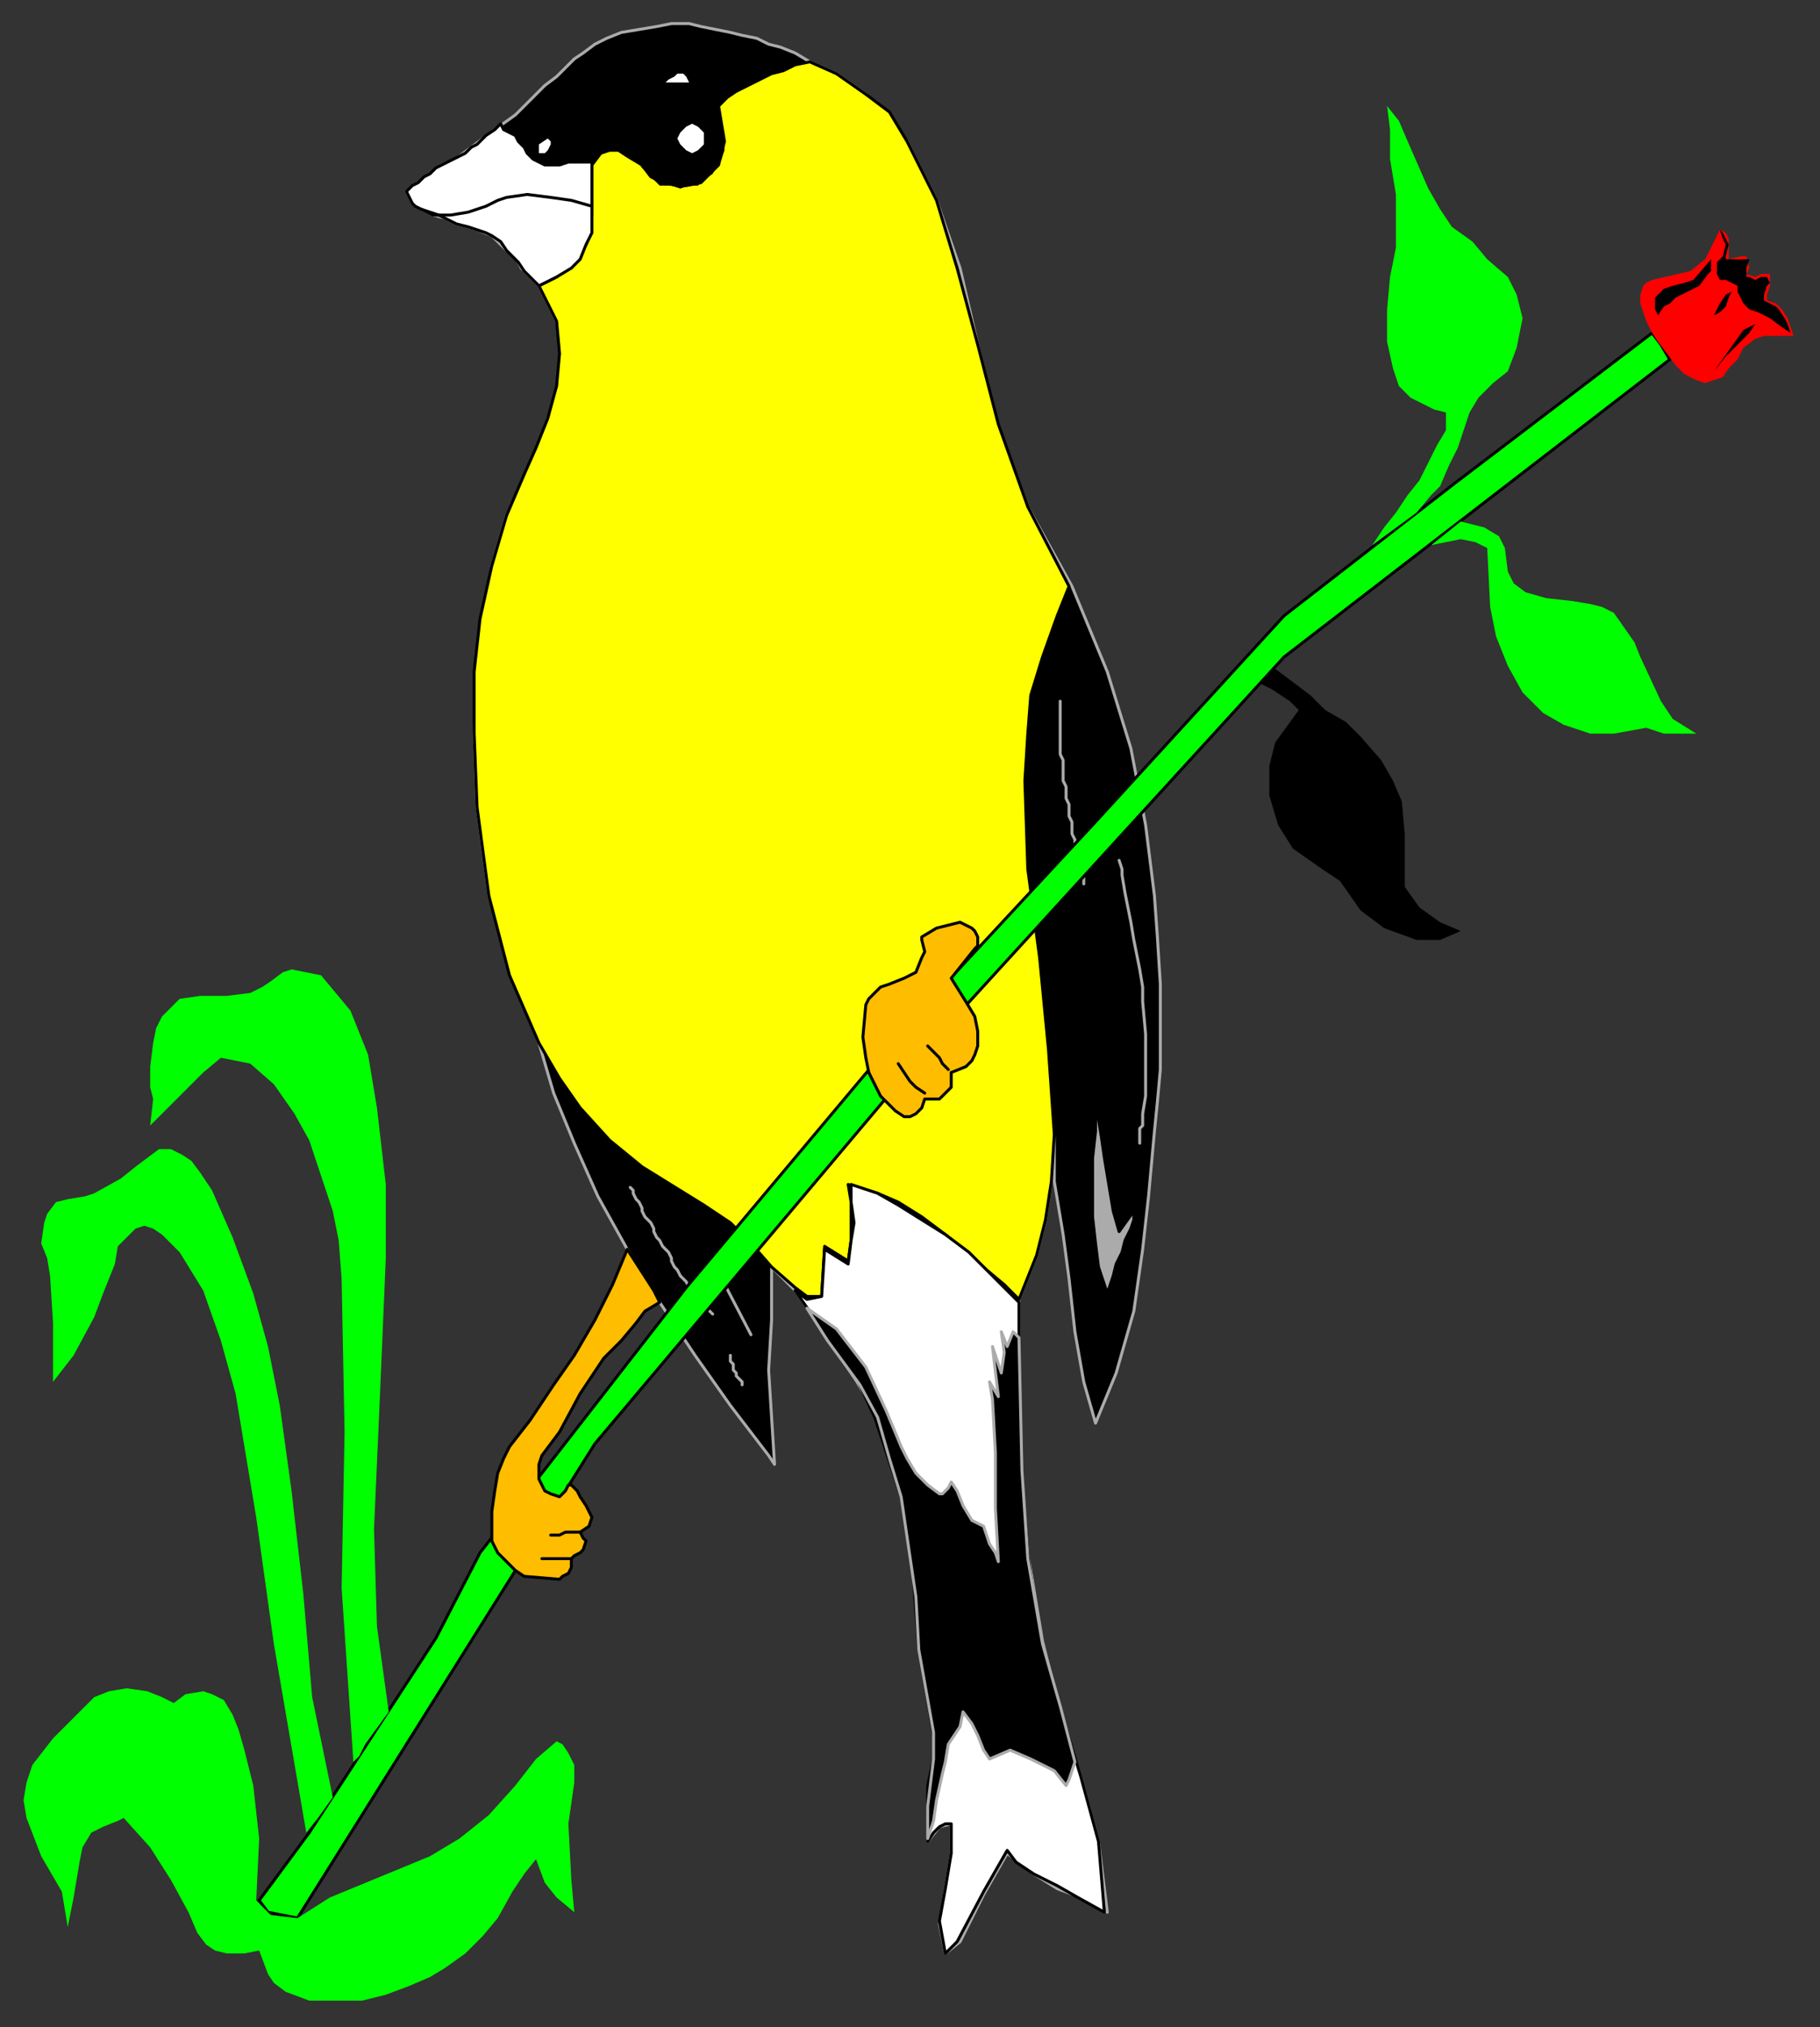
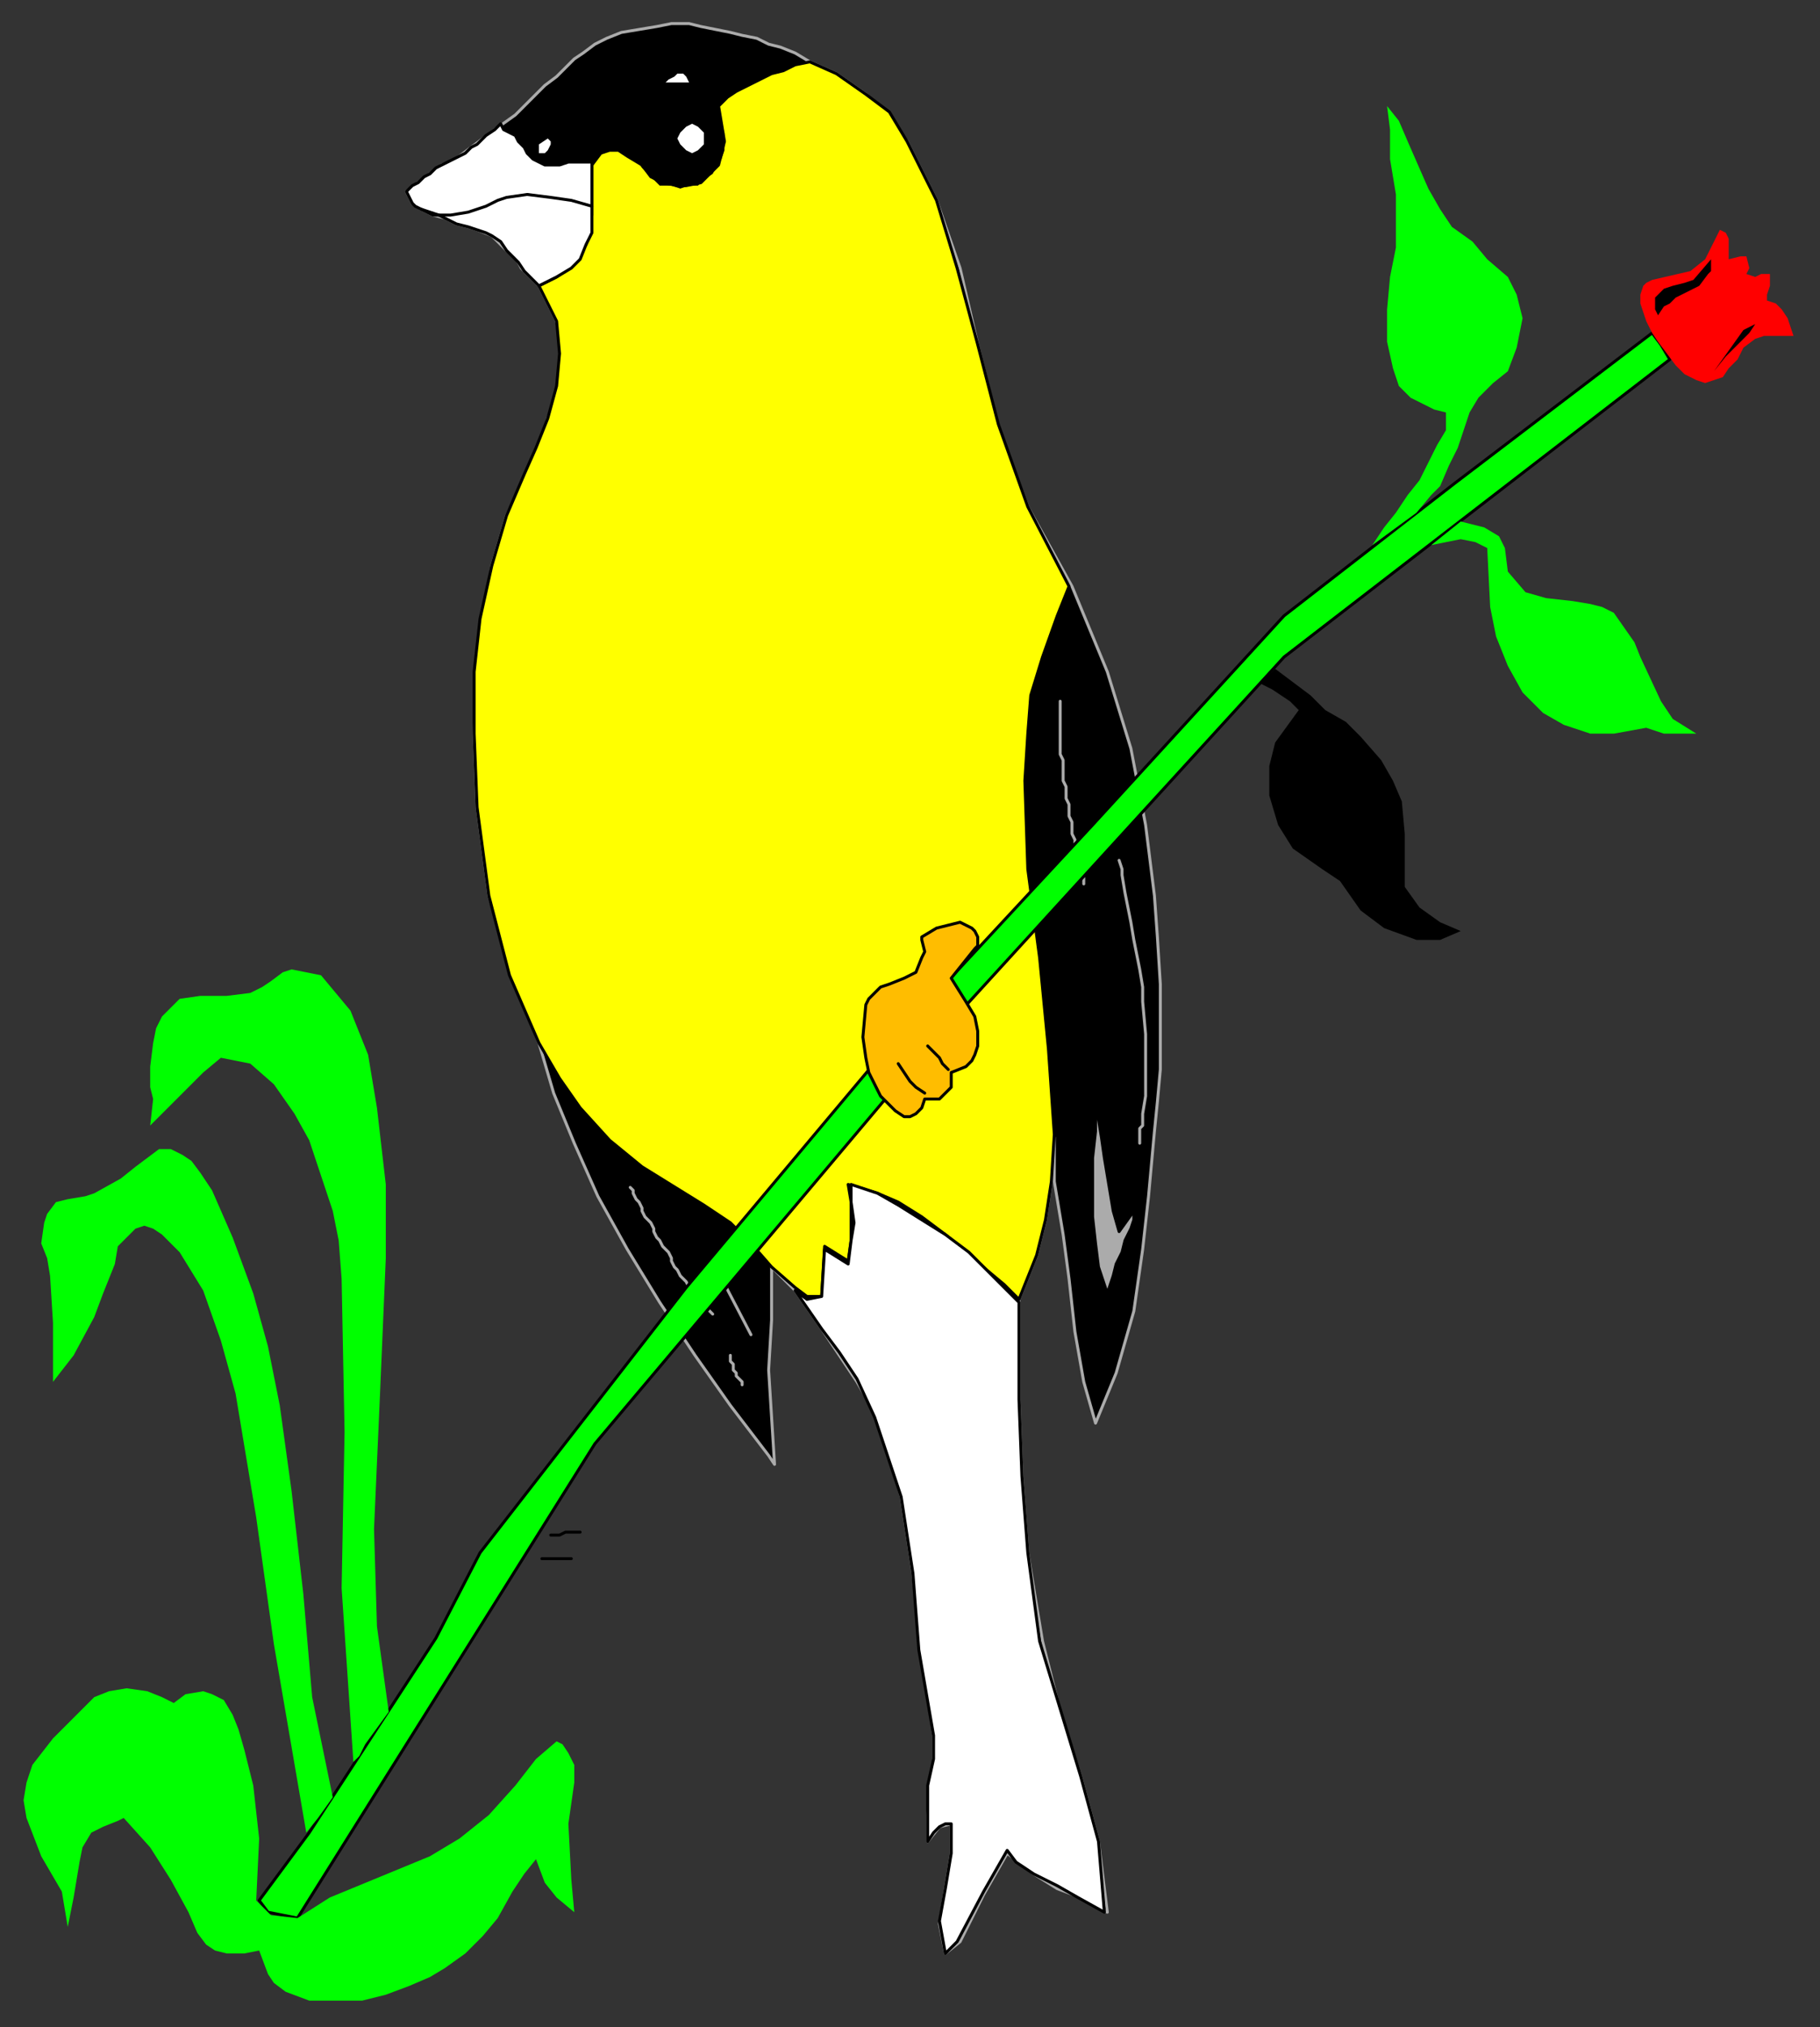
<svg xmlns="http://www.w3.org/2000/svg" xmlns:ns1="http://sodipodi.sourceforge.net/DTD/sodipodi-0.dtd" xmlns:ns2="http://www.inkscape.org/namespaces/inkscape" version="1.0" width="163.512mm" height="182.033mm" id="svg93" ns1:docname="BIRD060.WMF">
  <rect width="100%" height="100%" fill="#333333" stroke="none" />
  <ns1:namedview pagecolor="#ffffff" bordercolor="#666666" borderopacity="1" objecttolerance="10" gridtolerance="10" guidetolerance="10" ns2:pageopacity="0" ns2:pageshadow="2" ns2:window-width="640" ns2:window-height="480" id="namedview95" />
  <defs id="defs3">
    <pattern id="WMFhbasepattern" patternUnits="userSpaceOnUse" width="6" height="6" x="0" y="0" />
  </defs>
  <path style="fill:#000000;fill-rule:evenodd;fill-opacity:1;stroke:#ababab;stroke-width:1px;stroke-linecap:round;stroke-linejoin:round;stroke-miterlimit:4;stroke-dasharray:none;stroke-opacity:1;" d="  M 358,386   L 357,401   L 355,414   L 352,426   L 346,441   L 346,475   L 347,501   L 349,527   L 354,557   L 360,581   L 367,603   L 373,625   L 376,649   L 367,644   L 359,641   L 351,636   L 346,632   L 342,629   L 334,643   L 326,659   L 321,663   L 319,653   L 321,641   L 323,629   L 323,619   L 319,620   L 315,625   L 315,616   L 316,607   L 317,597   L 317,589   L 313,561   L 310,534   L 306,508   L 298,481   L 291,469   L 285,460   L 279,451   L 270,438   L 262,430   L 262,448   L 261,465   L 262,481   L 263,497   L 261,494   L 248,477   L 236,460   L 224,442   L 213,424   L 203,406   L 195,388   L 188,371   L 183,354   L 174,331   L 166,304   L 162,274   L 161,249   L 162,229   L 164,210   L 167,192   L 172,175   L 178,162   L 183,152   L 186,142   L 190,132   L 191,121   L 189,109   L 183,97   L 180,94   L 177,91   L 175,87   L 172,85   L 167,80   L 162,78   L 159,77   L 155,76   L 151,74   L 147,73   L 143,71   L 140,69   L 138,65   L 142,62   L 146,59   L 150,56   L 153,55   L 156,53   L 160,50   L 164,47   L 168,44   L 175,39   L 178,36   L 182,32   L 185,29   L 189,26   L 192,23   L 195,20   L 198,18   L 202,15   L 206,13   L 211,11   L 217,10   L 223,9   L 228,8   L 234,8   L 238,9   L 243,10   L 248,11   L 252,12   L 257,13   L 261,15   L 265,16   L 270,18   L 275,21   L 284,25   L 294,32   L 301,39   L 308,48   L 318,68   L 326,91   L 332,117   L 339,145   L 349,172   L 364,199   L 376,228   L 384,254   L 389,280   L 392,304   L 393,318   L 394,334   L 394,363   L 393,374   L 392,384   L 391,395   L 390,406   L 388,424   L 385,445   L 379,466   L 372,483   L 368,469   L 365,452   L 363,434   L 361,419   L 359,407   L 358,401   L 358,386  z " id="path5" />
  <path style="fill:#ffff00;fill-rule:evenodd;fill-opacity:1;stroke:#000000;stroke-width:1px;stroke-linecap:round;stroke-linejoin:round;stroke-miterlimit:4;stroke-dasharray:none;stroke-opacity:1;" d="  M 275,21   L 270,22   L 266,24   L 262,25   L 258,27   L 254,29   L 250,31   L 247,33   L 244,36   L 245,42   L 246,48   L 245,52   L 244,56   L 241,59   L 238,62   L 233,63   L 230,63   L 225,62   L 221,60   L 218,56   L 213,53   L 210,51   L 207,51   L 204,52   L 201,56   L 201,60   L 201,67   L 201,73   L 200,79   L 199,83   L 196,87   L 193,91   L 189,94   L 183,97   L 189,109   L 190,120   L 189,131   L 186,142   L 182,152   L 178,161   L 172,175   L 167,192   L 163,210   L 161,228   L 161,249   L 162,274   L 166,304   L 173,331   L 183,354   L 190,366   L 197,376   L 207,387   L 218,396   L 239,409   L 248,415   L 255,422   L 262,430   L 270,437   L 274,440   L 279,440   L 280,423   L 288,428   L 289,421   L 289,415   L 289,408   L 288,402   L 298,405   L 305,408   L 313,413   L 321,419   L 328,425   L 335,431   L 341,436   L 346,441   L 352,426   L 355,414   L 357,401   L 358,385   L 356,356   L 353,325   L 349,295   L 348,265   L 349,249   L 350,236   L 354,223   L 359,209   L 363,199   L 349,172   L 339,144   L 332,117   L 325,91   L 318,68   L 308,48   L 302,38   L 294,32   L 284,25   L 275,21  z " id="path7" />
  <path style="fill:#ffffff;fill-rule:evenodd;fill-opacity:1;stroke:#000000;stroke-width:1px;stroke-linecap:round;stroke-linejoin:round;stroke-miterlimit:4;stroke-dasharray:none;stroke-opacity:1;" d="  M 201,55   L 201,58   L 201,60   L 201,67   L 201,73   L 201,79   L 199,83   L 197,88   L 194,91   L 189,94   L 183,97   L 182,96   L 180,94   L 178,92   L 176,89   L 174,87   L 172,85   L 170,82   L 167,80   L 165,79   L 162,78   L 159,77   L 155,76   L 151,74   L 149,73   L 147,73   L 145,72   L 143,71   L 141,70   L 140,69   L 139,67   L 138,65   L 140,63   L 142,62   L 144,60   L 146,59   L 148,57   L 150,56   L 152,55   L 154,54   L 156,53   L 158,52   L 160,50   L 162,49   L 164,47   L 165,46   L 168,44   L 170,42   L 171,44   L 173,45   L 175,46   L 176,48   L 178,50   L 179,52   L 181,54   L 183,55   L 185,56   L 187,56   L 190,56   L 193,55   L 195,55   L 197,55   L 199,55   L 201,55  z " id="path9" />
  <path style="fill:#ffffff;fill-rule:evenodd;fill-opacity:1;stroke:#000000;stroke-width:1px;stroke-linecap:round;stroke-linejoin:round;stroke-miterlimit:4;stroke-dasharray:none;stroke-opacity:1;" d="  M 270,438   L 274,441   L 279,440   L 280,424   L 288,429   L 289,421   L 290,415   L 289,408   L 289,402   L 298,405   L 305,409   L 313,414   L 321,419   L 329,425   L 335,431   L 341,437   L 346,442   L 346,475   L 347,501   L 349,527   L 353,557   L 360,580   L 367,603   L 373,625   L 375,649   L 366,644   L 359,640   L 351,636   L 345,632   L 342,628   L 334,642   L 325,659   L 321,663   L 319,652   L 321,641   L 323,629   L 323,619   L 321,619   L 319,620   L 317,622   L 315,625   L 315,616   L 315,606   L 317,597   L 317,589   L 312,560   L 310,534   L 306,508   L 297,481   L 291,468   L 285,459   L 279,451   L 270,438  z " id="path11" />
  <path style="fill:none;stroke:#000000;stroke-width:1px;stroke-linecap:round;stroke-linejoin:round;stroke-miterlimit:4;stroke-dasharray:none;stroke-opacity:1;" d="  M 143,71   L 146,72   L 149,73   L 153,73   L 159,72   L 165,70   L 169,68   L 172,67   L 179,66   L 187,67   L 194,68   L 201,70  " id="path13" />
  <path style="fill:#000000;fill-rule:evenodd;fill-opacity:1;stroke:none;" d="  M 231,64   L 234,63   L 237,63   L 239,61   L 242,59   L 243,57   L 245,54   L 246,51   L 246,48   L 246,45   L 245,42   L 243,39   L 242,37   L 239,35   L 237,34   L 234,33   L 231,32   L 228,33   L 224,34   L 222,35   L 220,37   L 218,39   L 216,42   L 216,45   L 215,48   L 216,51   L 216,54   L 218,57   L 220,59   L 222,61   L 224,63   L 228,63   L 231,64  z " id="path15" />
  <path style="fill:#ffffff;fill-rule:evenodd;fill-opacity:1;stroke:none;" d="  M 235,52   L 237,51   L 238,50   L 239,49   L 239,47   L 239,45   L 238,44   L 237,43   L 235,42   L 233,43   L 232,44   L 231,45   L 230,47   L 231,49   L 232,50   L 233,51   L 235,52  z " id="path17" />
  <path style="fill:none;stroke:none;" d="  M 214,39   L 215,37   L 216,36   L 218,33   L 221,31   L 223,30   L 225,30   L 229,30   L 232,30   L 235,31   L 238,32  " id="path19" />
  <path style="fill:#ffffff;fill-rule:evenodd;fill-opacity:1;stroke:none;" d="  M 183,52   L 183,51   L 183,49   L 186,47   L 187,48   L 187,49   L 186,51   L 185,52   L 183,52   L 183,52  z " id="path21" />
  <path style="fill:#ffffff;fill-rule:evenodd;fill-opacity:1;stroke:none;" d="  M 226,28   L 228,28   L 231,28   L 233,28   L 234,28   L 233,26   L 232,25   L 230,25   L 229,26   L 227,27   L 226,28  z " id="path23" />
  <path style="fill:none;stroke:#ababab;stroke-width:1px;stroke-linecap:round;stroke-linejoin:round;stroke-miterlimit:4;stroke-dasharray:none;stroke-opacity:1;" d="  M 214,403   L 215,404   L 215,405   L 216,407   L 217,408   L 218,410   L 218,411   L 219,413   L 220,414   L 221,415   L 222,417   L 222,418   L 223,420   L 224,421   L 225,423   L 226,424   L 227,425   L 228,427   L 228,428   L 229,430   L 230,431   L 231,433   L 232,434   L 233,435   L 234,437   L 235,438   L 236,439   L 237,441   L 238,442   L 239,443   L 240,444   L 241,445   L 242,446  " id="path25" />
  <path style="fill:none;stroke:#ababab;stroke-width:1px;stroke-linecap:round;stroke-linejoin:round;stroke-miterlimit:4;stroke-dasharray:none;stroke-opacity:1;" d="  M 243,430   L 255,453  " id="path27" />
  <path style="fill:none;stroke:#ababab;stroke-width:1px;stroke-linecap:round;stroke-linejoin:round;stroke-miterlimit:4;stroke-dasharray:none;stroke-opacity:1;" d="  M 248,460   L 248,461   L 248,462   L 248,462   L 249,463   L 249,464   L 249,464   L 249,465   L 250,466   L 250,466   L 250,467   L 251,468   L 251,468   L 252,469   L 252,470   L 252,470  " id="path29" />
  <path style="fill:none;stroke:#ababab;stroke-width:1px;stroke-linecap:round;stroke-linejoin:round;stroke-miterlimit:4;stroke-dasharray:none;stroke-opacity:1;" d="  M 360,238   L 360,240   L 360,242   L 360,244   L 360,246   L 360,248   L 360,250   L 360,252   L 360,254   L 360,256   L 361,258   L 361,260   L 361,262   L 361,264   L 361,265   L 362,267   L 362,269   L 362,271   L 363,273   L 363,275   L 363,277   L 364,279   L 364,281   L 364,283   L 365,285   L 365,286   L 366,288   L 366,290   L 367,292   L 367,294   L 367,296   L 368,298   L 368,300  " id="path31" />
  <path style="fill:none;stroke:#ababab;stroke-width:1px;stroke-linecap:round;stroke-linejoin:round;stroke-miterlimit:4;stroke-dasharray:none;stroke-opacity:1;" d="  M 380,292   L 381,295   L 381,297   L 382,303   L 383,308   L 384,313   L 385,319   L 386,324   L 387,329   L 388,335   L 388,340   L 389,351   L 389,356   L 389,361   L 389,367   L 389,372   L 388,378   L 388,380   L 388,382   L 387,383   L 387,385   L 387,386   L 387,388  " id="path33" />
  <path style="fill:#ababab;fill-rule:evenodd;fill-opacity:1;stroke:#000000;stroke-width:1px;stroke-linecap:round;stroke-linejoin:round;stroke-miterlimit:4;stroke-dasharray:none;stroke-opacity:1;" d="  M 372,366   L 372,373   L 373,380   L 374,386   L 375,393   L 376,399   L 377,405   L 378,411   L 380,418   L 385,411   L 385,414   L 384,417   L 382,421   L 381,425   L 379,429   L 378,433   L 377,436   L 376,439   L 373,430   L 372,422   L 371,413   L 371,403   L 371,393   L 372,384   L 372,366  z " id="path35" />
-   <path style="fill:#000000;fill-rule:evenodd;fill-opacity:1;stroke:#ababab;stroke-width:1px;stroke-linecap:round;stroke-linejoin:round;stroke-miterlimit:4;stroke-dasharray:none;stroke-opacity:1;" d="  M 274,444   L 284,451   L 294,464   L 301,479   L 306,491   L 308,495   L 311,500   L 315,504   L 319,507   L 320,507   L 322,505   L 323,503   L 325,506   L 327,511   L 330,516   L 334,518   L 335,521   L 336,524   L 338,527   L 339,530   L 338,512   L 338,493   L 337,475   L 336,469   L 339,474   L 337,457   L 340,466   L 341,459   L 340,452   L 342,457   L 344,452   L 346,454   L 347,499   L 349,529   L 354,558   L 360,579   L 365,598   L 364,601   L 363,604   L 362,606   L 358,601   L 350,597   L 343,594   L 336,597   L 334,594   L 332,589   L 330,585   L 327,581   L 326,586   L 324,589   L 322,592   L 321,598   L 320,602   L 318,611   L 317,618   L 315,624   L 315,613   L 316,605   L 317,597   L 317,588   L 312,560   L 311,542   L 306,508   L 302,495   L 298,481   L 292,470   L 281,455   L 274,444  z " id="path37" />
  <path style="fill:#00ff00;fill-rule:evenodd;fill-opacity:1;stroke:#000000;stroke-width:1px;stroke-linecap:round;stroke-linejoin:round;stroke-miterlimit:4;stroke-dasharray:none;stroke-opacity:1;" d="  M 105,622   L 148,556   L 163,527   L 233,437   L 306,350   L 371,280   L 436,209   L 494,164   L 561,113   L 564,117   L 567,122   L 436,223   L 320,350   L 202,490   L 101,651   L 91,649   L 88,645   L 105,622  z " id="path39" />
-   <path style="fill:#ffbd00;fill-rule:evenodd;fill-opacity:1;stroke:#000000;stroke-width:1px;stroke-linecap:round;stroke-linejoin:round;stroke-miterlimit:4;stroke-dasharray:none;stroke-opacity:1;" d="  M 213,424   L 208,436   L 202,448   L 195,460   L 188,470   L 180,482   L 173,491   L 171,495   L 169,500   L 168,506   L 167,513   L 167,518   L 167,523   L 169,527   L 172,530   L 175,533   L 178,535   L 190,536   L 191,535   L 193,534   L 194,532   L 194,529   L 195,528   L 197,527   L 198,526   L 199,523   L 198,522   L 197,520   L 200,518   L 201,515   L 200,513   L 199,511   L 197,508   L 196,506   L 194,504   L 193,504   L 192,506   L 190,508   L 187,507   L 185,506   L 183,502   L 183,499   L 183,497   L 184,494   L 190,486   L 197,473   L 205,461   L 211,455   L 216,449   L 219,445   L 224,442   L 222,438   L 213,424  z " id="path41" />
  <path style="fill:#ffbd00;fill-rule:evenodd;fill-opacity:1;stroke:#000000;stroke-width:1px;stroke-linecap:round;stroke-linejoin:round;stroke-miterlimit:4;stroke-dasharray:none;stroke-opacity:1;" d="  M 332,318   L 331,316   L 330,315   L 326,313   L 322,314   L 318,315   L 313,318   L 313,319   L 314,323   L 313,325   L 311,330   L 307,332   L 302,334   L 299,335   L 298,336   L 297,337   L 295,339   L 294,341   L 293,352   L 294,359   L 295,364   L 296,366   L 297,368   L 299,372   L 301,374   L 304,377   L 307,379   L 309,379   L 311,378   L 312,377   L 313,376   L 314,373   L 319,373   L 321,371   L 323,369   L 323,367   L 323,366   L 323,364   L 328,362   L 330,360   L 331,358   L 332,355   L 332,350   L 331,345   L 328,340   L 323,332   L 331,322   L 332,321   L 332,318  z " id="path43" />
  <path style="fill:none;stroke:#000000;stroke-width:1px;stroke-linecap:round;stroke-linejoin:round;stroke-miterlimit:4;stroke-dasharray:none;stroke-opacity:1;" d="  M 314,371   L 311,369   L 309,367   L 307,364   L 305,361  " id="path45" />
  <path style="fill:none;stroke:#000000;stroke-width:1px;stroke-linecap:round;stroke-linejoin:round;stroke-miterlimit:4;stroke-dasharray:none;stroke-opacity:1;" d="  M 322,363   L 320,361   L 319,359   L 317,357   L 315,355  " id="path47" />
  <path style="fill:none;stroke:#000000;stroke-width:1px;stroke-linecap:round;stroke-linejoin:round;stroke-miterlimit:4;stroke-dasharray:none;stroke-opacity:1;" d="  M 197,520   L 195,520   L 192,520   L 190,521   L 187,521  " id="path49" />
  <path style="fill:none;stroke:#000000;stroke-width:1px;stroke-linecap:round;stroke-linejoin:round;stroke-miterlimit:4;stroke-dasharray:none;stroke-opacity:1;" d="  M 194,529   L 191,529   L 189,529   L 186,529   L 184,529  " id="path51" />
  <path style="fill:#000000;fill-rule:evenodd;fill-opacity:1;stroke:none;" d="  M 433,227   L 445,236   L 450,241   L 457,245   L 462,250   L 469,258   L 473,265   L 476,272   L 477,283   L 477,292   L 477,301   L 482,308   L 489,313   L 496,316   L 489,319   L 481,319   L 470,315   L 462,309   L 455,299   L 449,295   L 439,288   L 434,280   L 431,270   L 431,260   L 433,252   L 441,241   L 438,238   L 435,236   L 432,234   L 428,232   L 433,227  z " id="path53" />
  <path style="fill:#00ff00;fill-rule:evenodd;fill-opacity:1;stroke:none;" d="  M 42,617   L 40,618   L 35,620   L 31,622   L 28,627   L 27,632   L 25,644   L 23,654   L 21,642   L 14,630   L 9,617   L 8,611   L 9,605   L 11,599   L 18,590   L 26,582   L 32,576   L 37,574   L 43,573   L 50,574   L 55,576   L 59,578   L 63,575   L 69,574   L 72,575   L 76,577   L 79,582   L 81,587   L 83,594   L 86,606   L 88,624   L 87,645   L 92,650   L 101,651   L 112,644   L 146,630   L 156,624   L 166,616   L 175,606   L 182,597   L 189,591   L 191,592   L 193,595   L 195,599   L 195,605   L 193,619   L 194,638   L 195,649   L 189,644   L 185,639   L 182,631   L 178,636   L 174,642   L 169,651   L 164,657   L 158,663   L 151,668   L 146,671   L 139,674   L 131,677   L 123,679   L 114,679   L 105,679   L 97,676   L 93,673   L 91,670   L 88,662   L 83,663   L 77,663   L 73,662   L 70,660   L 67,656   L 64,649   L 58,638   L 51,627   L 42,617  z " id="path55" />
  <path style="fill:none;stroke:none;" d="  M 447,247   L 452,250   L 456,254   L 459,259   L 461,265   L 463,270   L 464,276   L 465,282   L 466,286   L 467,290   L 469,295   L 470,299   L 473,304   L 476,308   L 479,311   L 483,314   L 487,315  " id="path57" />
  <path style="fill:none;stroke:none;" d="  M 58,578   L 60,578   L 61,579   L 65,584   L 67,590   L 69,596   L 71,602   L 72,608   L 73,615   L 75,621   L 77,627   L 78,630   L 79,633   L 81,636   L 83,639   L 85,642   L 88,645   L 92,649   L 96,650   L 101,651   L 111,650  " id="path59" />
  <path style="fill:#00ff00;fill-rule:evenodd;fill-opacity:1;stroke:none;" d="  M 132,581   L 128,552   L 127,519   L 129,474   L 131,427   L 131,402   L 128,376   L 125,358   L 119,343   L 114,337   L 109,331   L 104,330   L 99,329   L 96,330   L 92,333   L 89,335   L 85,337   L 77,338   L 72,338   L 68,338   L 61,339   L 58,342   L 55,345   L 53,349   L 52,354   L 51,362   L 51,369   L 52,373   L 51,382   L 57,376   L 63,370   L 69,364   L 75,359   L 85,361   L 93,368   L 100,378   L 105,387   L 109,399   L 113,411   L 115,421   L 116,434   L 117,486   L 116,539   L 120,598   L 122,596   L 123,594   L 124,592   L 132,581  z " id="path61" />
  <path style="fill:#00ff00;fill-rule:evenodd;fill-opacity:1;stroke:none;" d="  M 113,610   L 106,576   L 103,541   L 99,506   L 95,477   L 91,457   L 86,439   L 79,420   L 72,404   L 68,398   L 65,394   L 62,392   L 58,390   L 54,390   L 50,393   L 46,396   L 41,400   L 32,405   L 29,406   L 23,407   L 19,408   L 16,412   L 15,415   L 14,422   L 16,427   L 17,433   L 18,449   L 18,469   L 25,460   L 32,447   L 35,439   L 39,429   L 40,423   L 43,420   L 46,417   L 49,416   L 52,417   L 55,419   L 57,421   L 61,425   L 69,438   L 75,455   L 80,473   L 87,515   L 93,558   L 104,622   L 108,617   L 113,610  z " id="path63" />
  <path style="fill:none;stroke:none;" d="  M 42,617   L 37,613   L 32,609   L 26,607   L 21,606   L 16,607   L 12,609   L 11,612   L 11,616  " id="path65" />
-   <path style="fill:none;stroke:none;" d="  M 47,416   L 44,417   L 41,418   L 37,418   L 34,419   L 31,420   L 27,421   L 24,423   L 21,425   L 22,429   L 22,433   L 22,436   L 22,441   L 22,445   L 22,449   L 23,452   L 23,456  " id="path67" />
  <path style="fill:none;stroke:none;" d="  M 33,405   L 37,403   L 40,402   L 44,400   L 48,399   L 51,399   L 55,399   L 58,400   L 62,402  " id="path69" />
  <path style="fill:none;stroke:none;" d="  M 85,338   L 90,338   L 94,339   L 98,341   L 103,343   L 106,346   L 109,350   L 112,357   L 115,365   L 116,373   L 118,382   L 120,391   L 122,401  " id="path71" />
  <path style="fill:none;stroke:none;" d="  M 74,359   L 69,359   L 64,359   L 60,359   L 56,362  " id="path73" />
  <path style="fill:#ff0000;fill-rule:evenodd;fill-opacity:1;stroke:none;" d="  M 596,115   L 592,118   L 590,122   L 587,125   L 585,128   L 582,129   L 579,130   L 576,129   L 572,127   L 569,124   L 566,120   L 563,116   L 561,113   L 559,109   L 558,106   L 557,103   L 557,100   L 558,97   L 559,96   L 561,95   L 574,92   L 579,88   L 582,82   L 584,78   L 586,79   L 587,81   L 587,83   L 587,85   L 587,88   L 591,87   L 593,87   L 594,91   L 593,93   L 596,94   L 598,93   L 601,93   L 601,95   L 601,97   L 600,100   L 600,102   L 603,103   L 605,105   L 607,108   L 608,111   L 609,114   L 607,114   L 601,114   L 599,114   L 596,115  z " id="path75" />
-   <path style="fill:#000000;fill-rule:evenodd;fill-opacity:1;stroke:none;" d="  M 584,78   L 585,81   L 586,83   L 585,87   L 583,89   L 583,93   L 584,95   L 586,95   L 588,96   L 590,97   L 590,99   L 591,101   L 592,103   L 594,105   L 597,106   L 601,108   L 605,111   L 608,113   L 607,110   L 606,108   L 604,105   L 603,104   L 599,102   L 599,100   L 600,97   L 601,96   L 600,94   L 598,94   L 596,95   L 594,94   L 593,94   L 593,91   L 594,88   L 592,88   L 590,88   L 588,88   L 586,88   L 586,87   L 587,83   L 586,81   L 585,79   L 584,78  z " id="path77" />
  <path style="fill:#000000;fill-rule:evenodd;fill-opacity:1;stroke:none;" d="  M 581,88   L 575,95   L 572,96   L 568,97   L 565,98   L 562,101   L 562,103   L 562,105   L 563,107   L 565,104   L 567,103   L 569,101   L 575,98   L 577,97   L 580,93   L 581,92   L 581,90   L 581,88  z " id="path79" />
  <path style="fill:#000000;fill-rule:evenodd;fill-opacity:1;stroke:none;" d="  M 596,110   L 592,112   L 582,126   L 586,121   L 591,116   L 594,113   L 596,110  z " id="path81" />
-   <path style="fill:#000000;fill-rule:evenodd;fill-opacity:1;stroke:none;" d="  M 588,99   L 586,100   L 584,103   L 583,105   L 582,107   L 584,106   L 586,104   L 587,101   L 588,99  z " id="path83" />
  <path style="fill:#00ff00;fill-rule:evenodd;fill-opacity:1;stroke:none;" d="  M 466,185   L 470,179   L 474,174   L 478,168   L 482,163   L 485,157   L 488,151   L 491,146   L 491,140   L 487,139   L 483,137   L 479,135   L 475,131   L 473,125   L 471,116   L 471,105   L 472,94   L 474,84   L 474,73   L 474,66   L 473,60   L 472,54   L 472,44   L 471,36   L 475,41   L 478,48   L 485,64   L 489,71   L 493,77   L 500,82   L 505,88   L 512,94   L 515,100   L 517,108   L 515,118   L 512,126   L 507,130   L 502,135   L 499,140   L 495,152   L 492,158   L 489,165   L 486,168   L 481,174   L 466,185  z " id="path85" />
-   <path style="fill:#00ff00;fill-rule:evenodd;fill-opacity:1;stroke:none;" d="  M 486,185   L 496,177   L 504,179   L 509,182   L 511,186   L 512,194   L 514,198   L 518,201   L 525,203   L 534,204   L 540,205   L 544,206   L 548,208   L 555,218   L 557,223   L 564,238   L 568,244   L 576,249   L 565,249   L 559,247   L 548,249   L 540,249   L 531,246   L 524,242   L 517,235   L 512,226   L 508,216   L 506,206   L 505,186   L 501,184   L 496,183   L 486,185  z " id="path87" />
+   <path style="fill:#00ff00;fill-rule:evenodd;fill-opacity:1;stroke:none;" d="  M 486,185   L 496,177   L 504,179   L 509,182   L 511,186   L 512,194   L 518,201   L 525,203   L 534,204   L 540,205   L 544,206   L 548,208   L 555,218   L 557,223   L 564,238   L 568,244   L 576,249   L 565,249   L 559,247   L 548,249   L 540,249   L 531,246   L 524,242   L 517,235   L 512,226   L 508,216   L 506,206   L 505,186   L 501,184   L 496,183   L 486,185  z " id="path87" />
  <path style="fill:none;stroke:none;" d="  M 478,55   L 479,58   L 481,60   L 481,63   L 482,66   L 483,69   L 483,72   L 484,75   L 485,78   L 488,83   L 491,90   L 494,97   L 497,105   L 499,112   L 500,120   L 499,128   L 498,135  " id="path89" />
  <path style="fill:none;stroke:none;" d="  M 511,198   L 513,203   L 516,207   L 519,211   L 523,213   L 526,215   L 530,216   L 533,217   L 536,219   L 541,221   L 545,224   L 548,227   L 552,231   L 555,234   L 558,238   L 562,242   L 566,245  " id="path91" />
</svg>